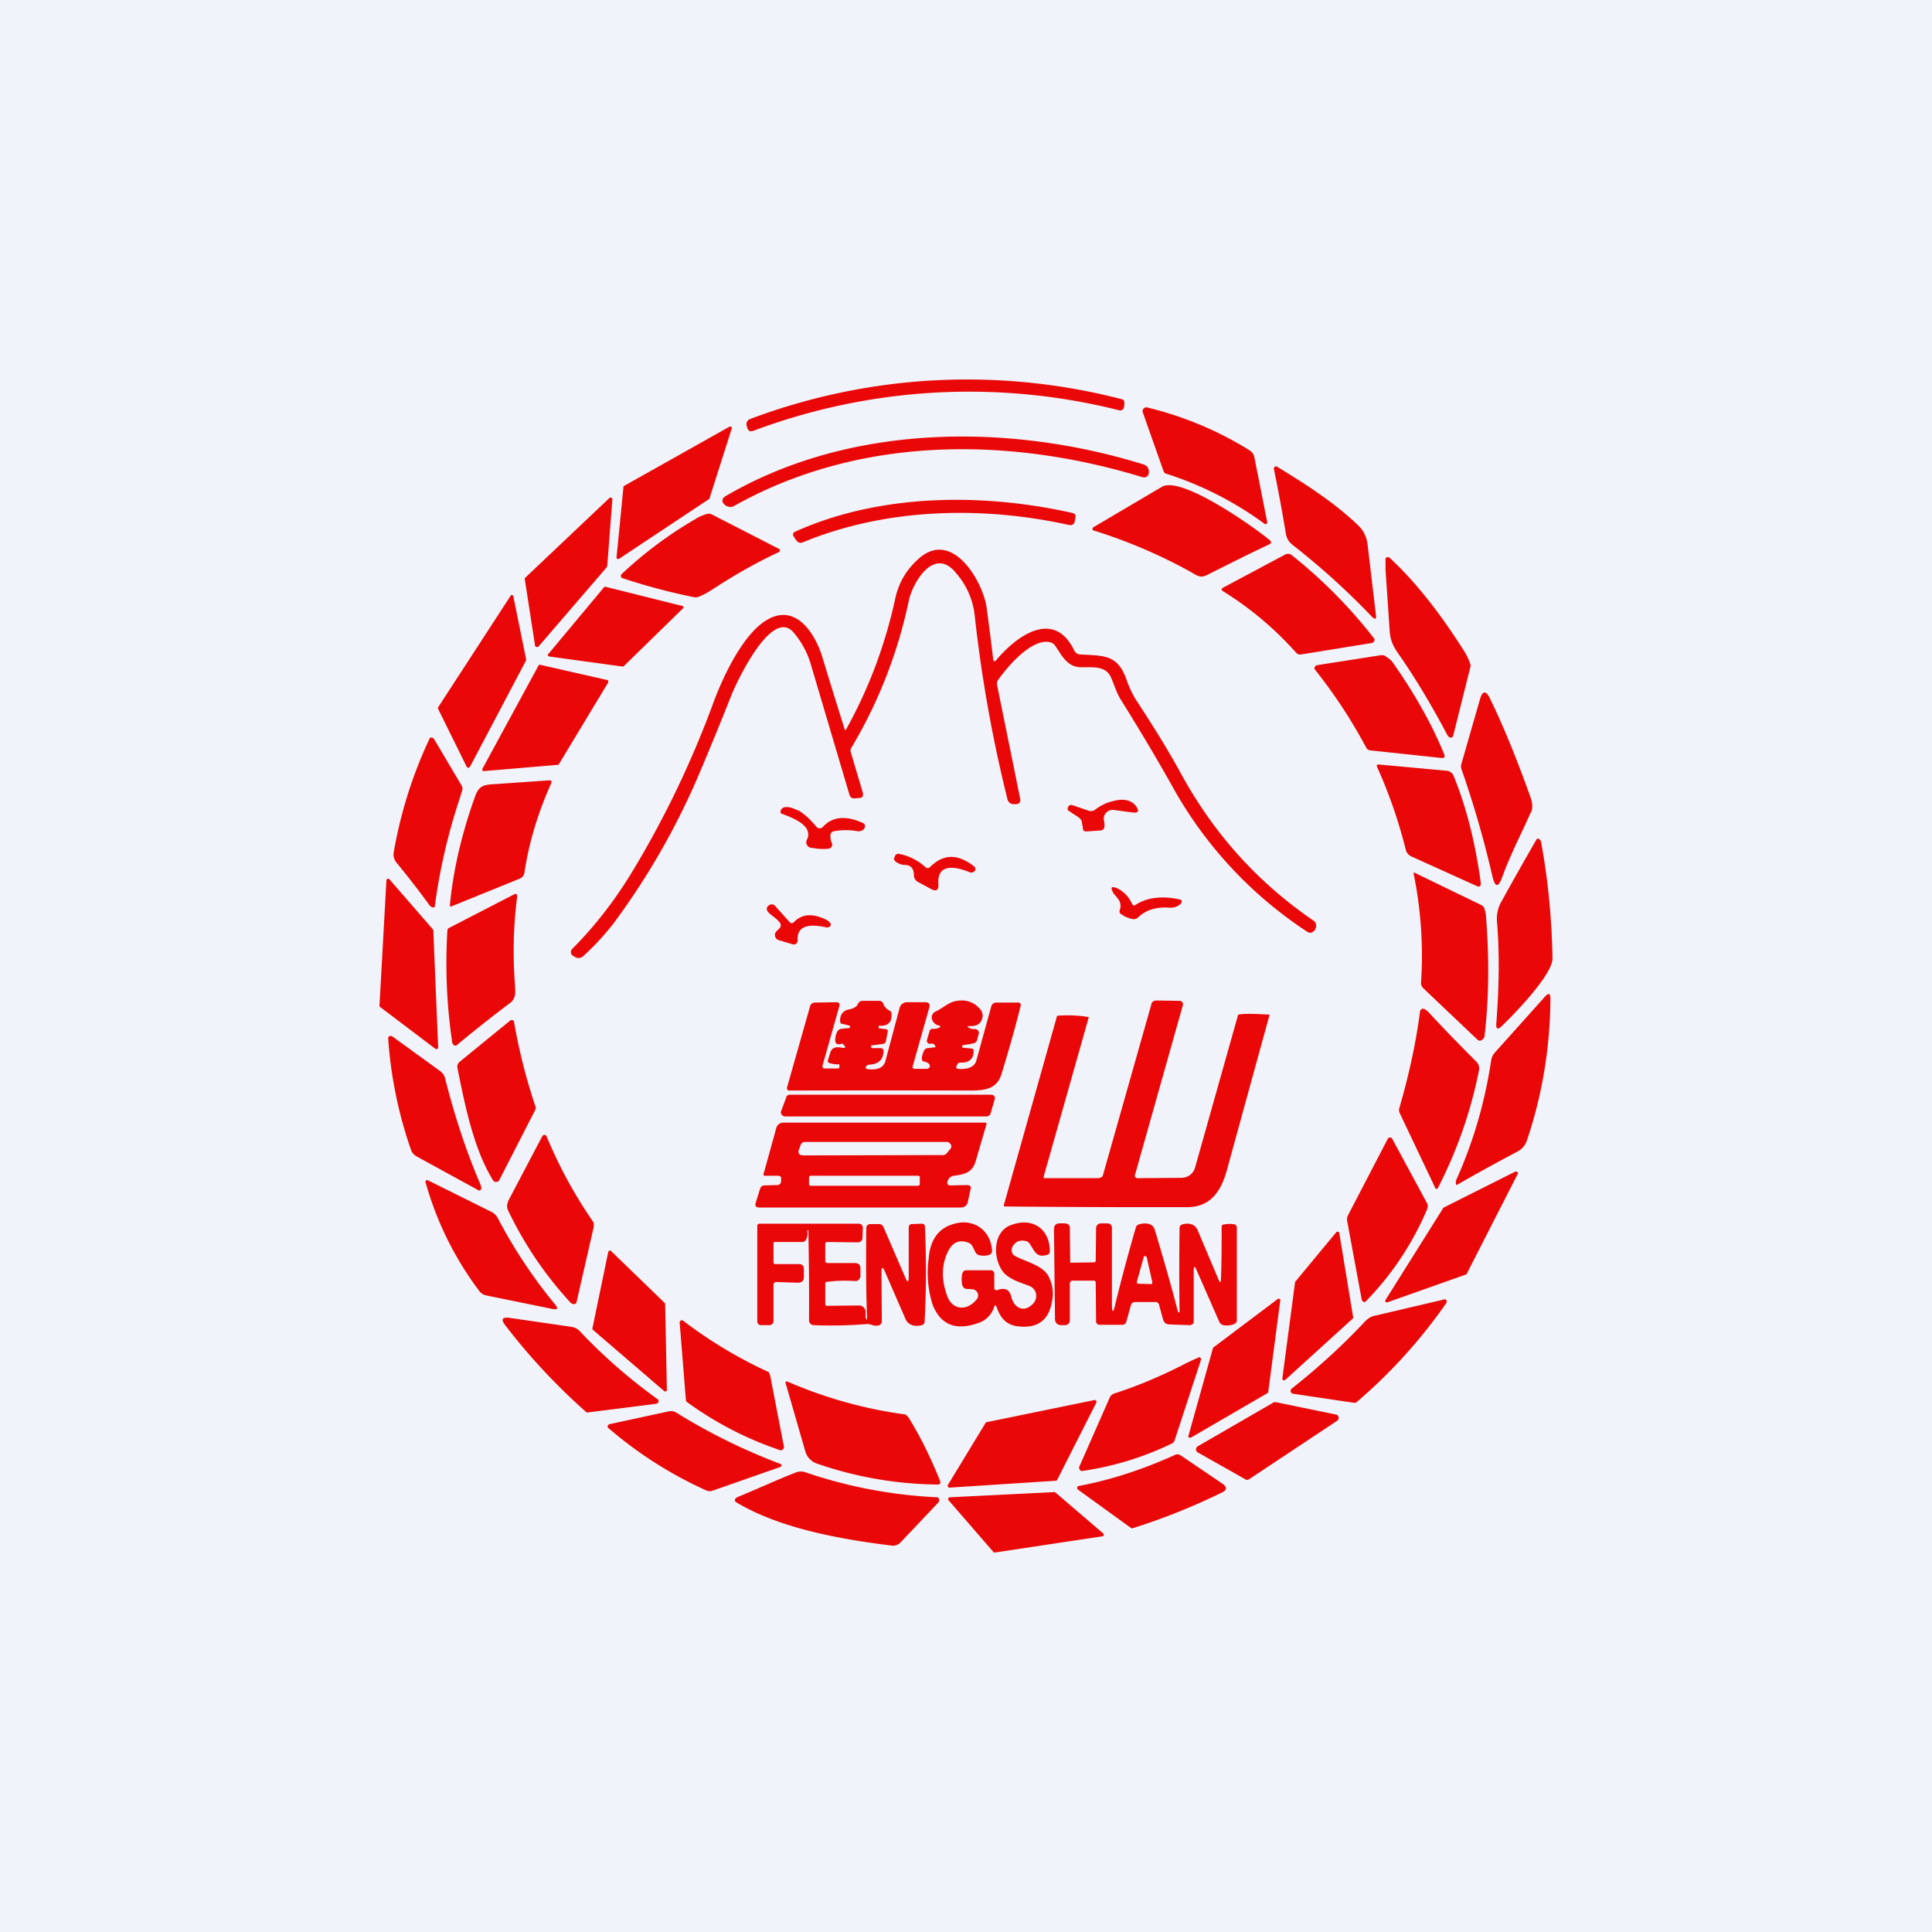
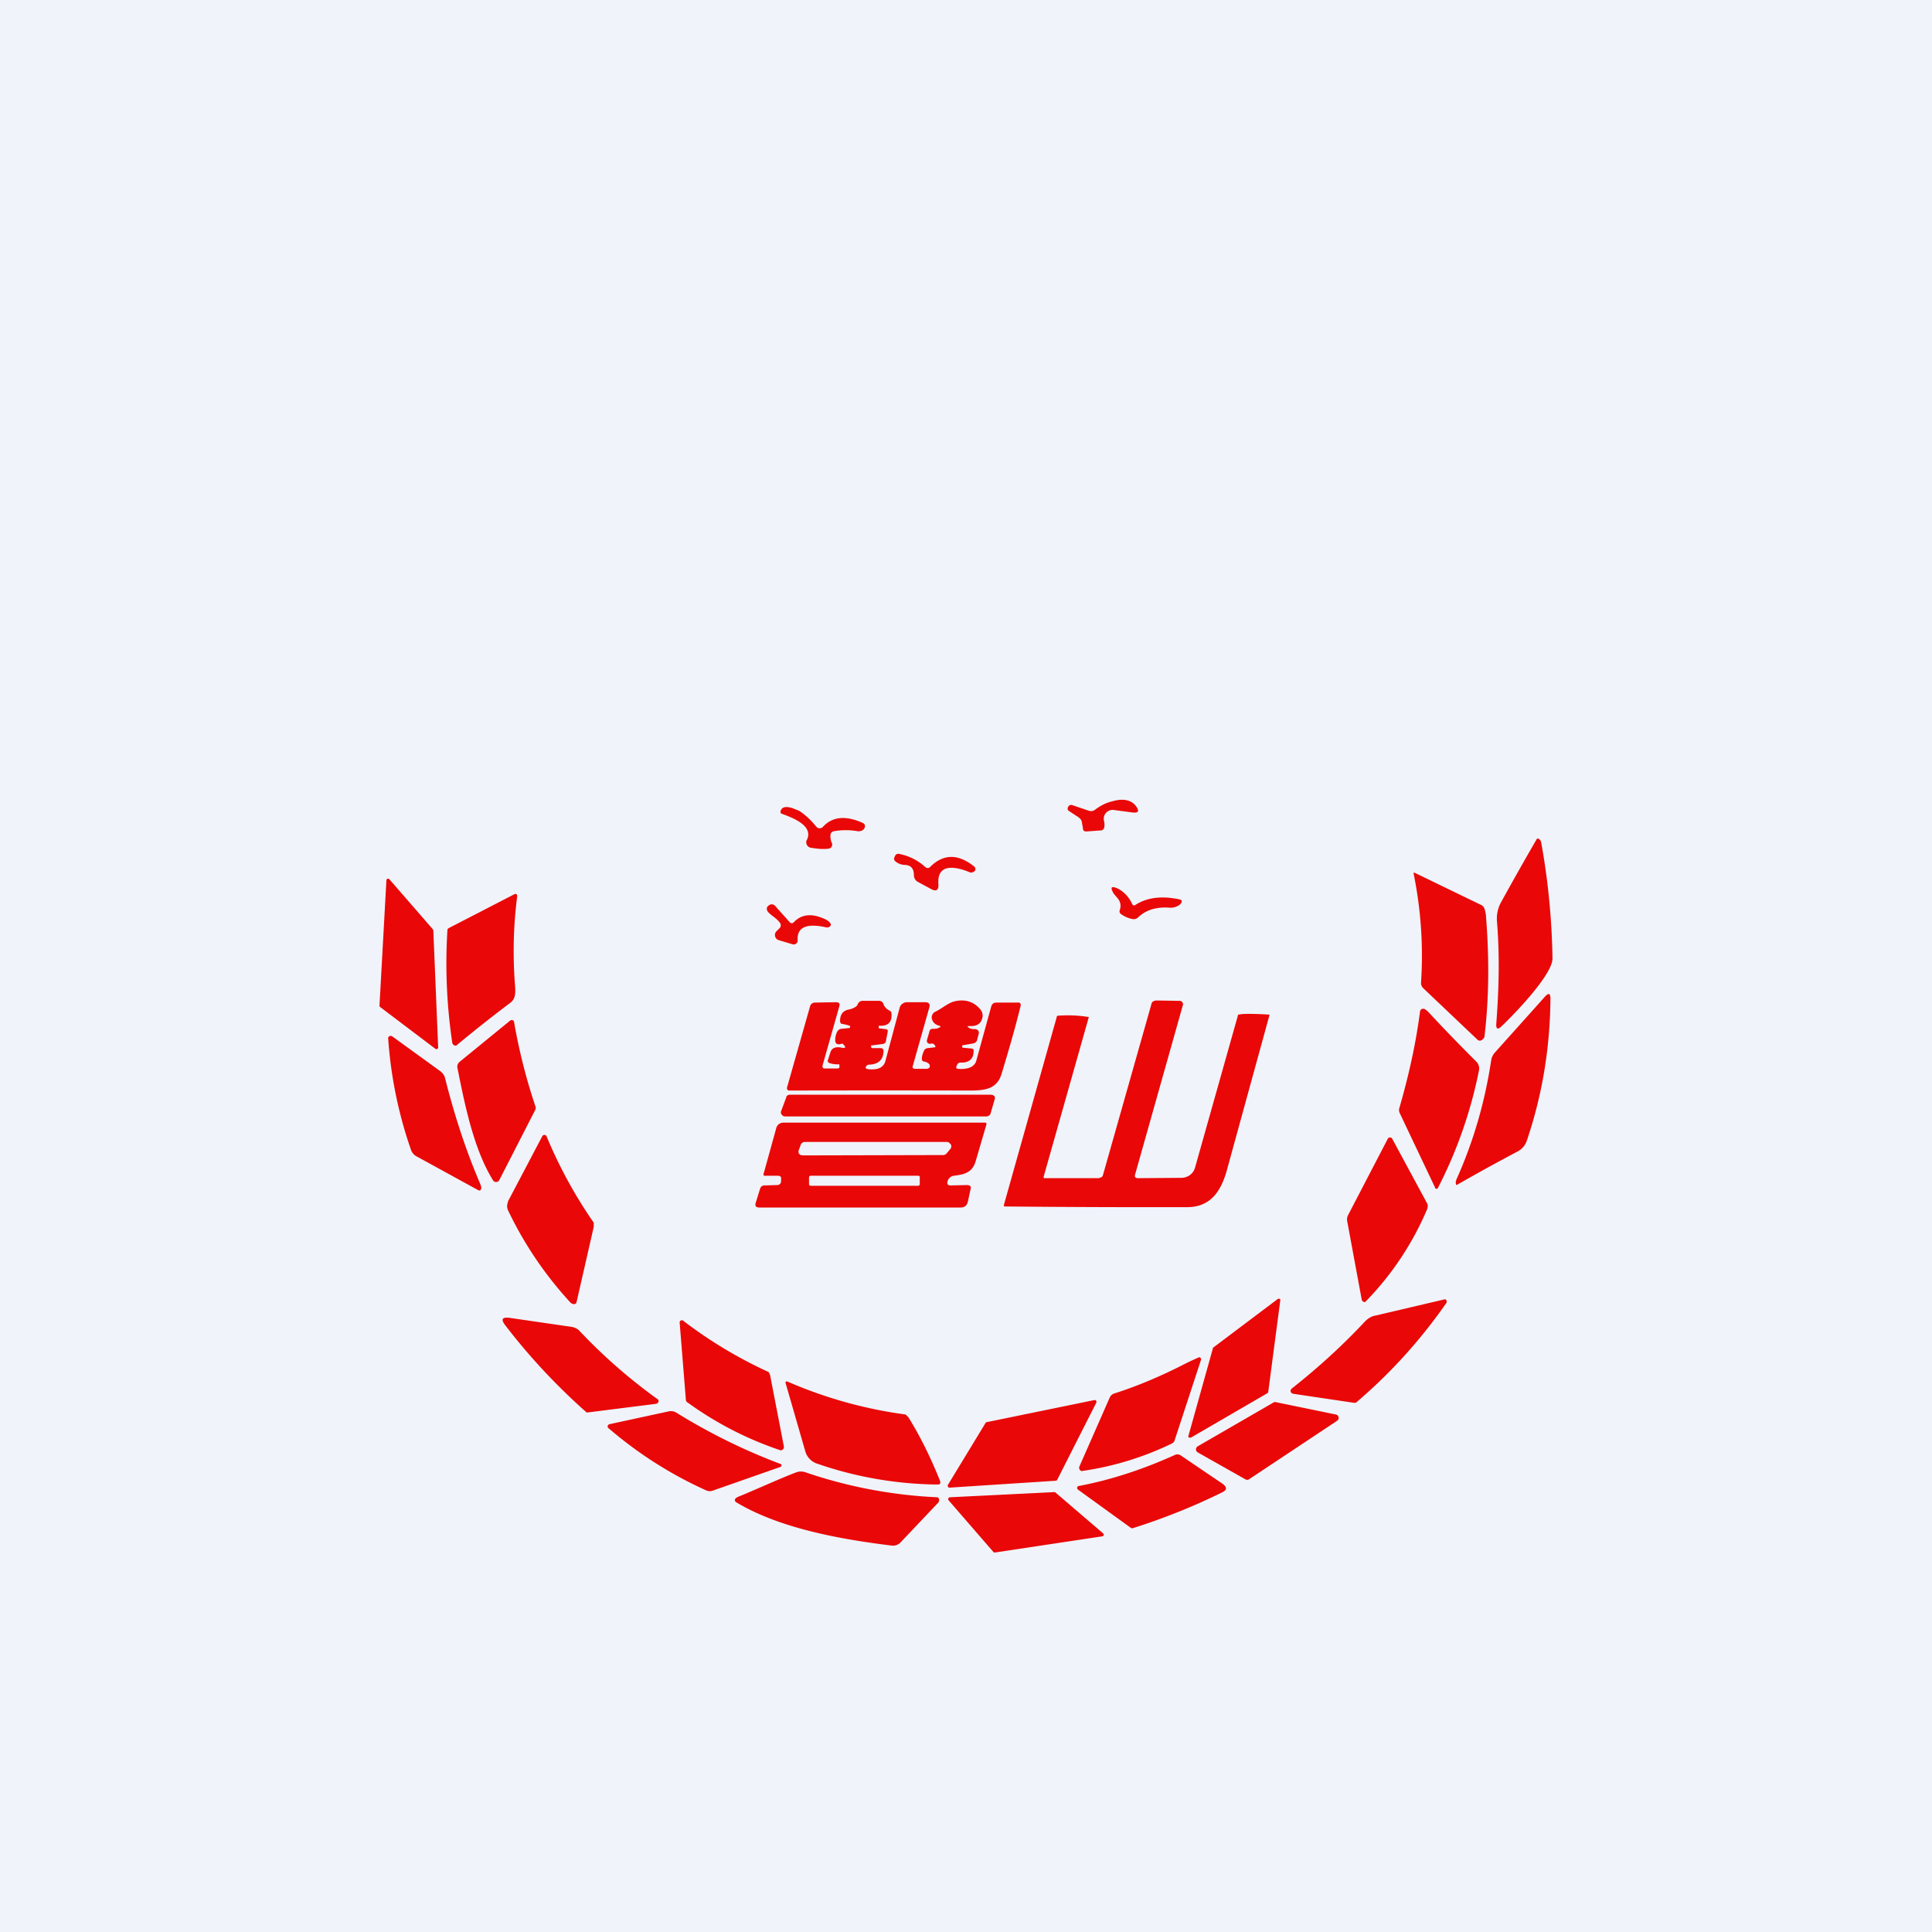
<svg xmlns="http://www.w3.org/2000/svg" width="56" height="56" viewBox="0 0 56 56">
  <path fill="#F0F3FA" d="M0 0h56v56H0z" />
-   <path d="M32.51 11.57c.05.01.08.04.08.1 0 .05 0 .1-.02.16a.12.12 0 0 1-.06.06.12.12 0 0 1-.08 0 17.8 17.8 0 0 0-10.6.6c-.09.03-.14 0-.17-.09l-.02-.07a.15.15 0 0 1 .01-.1.16.16 0 0 1 .08-.08 17.85 17.85 0 0 1 10.78-.58ZM36.65 15.18a9.88 9.88 0 0 0-2.88-1.46.2.2 0 0 1-.05-.08l-.6-1.7a.1.1 0 0 1 .03-.1.1.1 0 0 1 .1-.03c1.07.26 2.07.68 2.98 1.25.07.05.11.11.13.2l.37 1.87v.03a.05.05 0 0 1-.08.02ZM20.56 14.46l-2.62 1.74a.05.05 0 0 1-.07-.04l.2-2.03a.05.05 0 0 1 .01-.04l3.06-1.72a.05.05 0 0 1 .05 0 .04.04 0 0 1 .02.05l-.64 2.01-.01.03ZM21 14.4c3.57-2.11 8.2-2.16 12.14-.94.1.03.16.1.16.21 0 .04 0 .07-.02.1-.04.06-.1.08-.17.06-3.93-1.2-8.25-1.18-11.84.84a.2.2 0 0 1-.14.02.25.25 0 0 1-.18-.13.11.11 0 0 1 0-.09c0-.02.02-.05.05-.06ZM37.02 13.53c.82.5 1.68 1.05 2.36 1.71.15.15.23.32.26.54l.24 2.03c.02.15-.02.16-.12.06a21.13 21.13 0 0 0-2.3-2.08.51.51 0 0 1-.19-.33 48.75 48.75 0 0 0-.35-1.89l.03-.04a.06.06 0 0 1 .07 0ZM34.5 16.57a15.03 15.03 0 0 0-2.82-1.2.07.07 0 0 1 0-.08 7555.23 7555.23 0 0 1 2-1.18c.56-.33 2.69 1.18 3.14 1.56a.06.06 0 0 1 .02.05l-.01.03-.02.02c-.6.28-1.21.59-1.83.9-.2.1-.3 0-.48-.1ZM23.27 15.72c-.08.03-.14.01-.19-.06l-.07-.1c-.04-.07-.03-.12.04-.15 2.44-1.1 5.42-1.13 8.04-.54.07.02.1.06.08.13l-.02.12a.12.12 0 0 1-.1.1H31c-2.52-.56-5.31-.5-7.73.5ZM17.58 16.45l-1.98 2.3a.05.05 0 0 1-.05 0h-.02l-.02-.03-.3-1.94a.05.05 0 0 1 .02-.04l2.44-2.31a.05.05 0 0 1 .05 0l.02.01.01.03-.15 1.95-.02.03ZM20.72 17.04c-.15.1-.3.19-.45.25a.24.24 0 0 1-.15.02 17.41 17.41 0 0 1-2.1-.56.09.09 0 0 1-.02-.08c0-.02.02-.03.03-.04.65-.61 1.36-1.14 2.12-1.58.1-.07.21-.11.33-.15a.2.2 0 0 1 .15.01l1.95 1a.05.05 0 0 1 .02.07s0 .02-.02.02c-.64.3-1.26.65-1.86 1.04ZM24.52 21.15c.67-1.2 1.15-2.49 1.44-3.85.1-.41.3-.77.64-1.08 1-.94 1.91.67 2 1.41a69.65 69.65 0 0 1 .19 1.5c0 .02.01.02.02.03a.05.05 0 0 0 .06-.02c.56-.67 1.67-1.53 2.27-.28a.2.2 0 0 0 .17.11c.72.04 1.1 0 1.36.78.08.21.17.41.3.6.47.72.9 1.41 1.27 2.09.95 1.73 2.2 3.12 3.81 4.23.1.06.12.15.08.25a.16.16 0 0 1-.05.07c-.06.06-.13.06-.2.01a11.96 11.96 0 0 1-3.8-4.03c-.54-.97-1.04-1.8-1.58-2.67-.13-.2-.2-.44-.3-.67-.16-.35-.55-.28-.86-.29-.41 0-.56-.34-.76-.63a.27.27 0 0 0-.17-.1c-.52-.09-1.2.7-1.48 1.1a.18.18 0 0 0-.03.14l.67 3.3c.02.1-.03.16-.13.16h-.04c-.1 0-.17-.04-.2-.15a40.25 40.25 0 0 1-.95-5.34 2.23 2.23 0 0 0-.53-1.2c-.64-.81-1.27.27-1.38.8a13.89 13.89 0 0 1-1.66 4.25.15.15 0 0 0-.02.13l.35 1.18c.02.1-.01.15-.11.15l-.12.01c-.08.01-.14-.03-.16-.11l-1.12-3.78c-.1-.34-.27-.65-.5-.92-.64-.74-1.67 1.49-1.8 1.82-.3.76-.6 1.49-.9 2.2a21.18 21.18 0 0 1-2.52 4.42c-.24.31-.53.63-.88.95a.2.2 0 0 1-.26 0l-.04-.02a.13.13 0 0 1-.01-.2c.67-.67 1.27-1.45 1.8-2.34a28.16 28.16 0 0 0 2.29-4.8c.28-.75.89-2.08 1.64-2.44.8-.39 1.33.5 1.52 1.14a219.18 219.18 0 0 0 .65 2.1h.02l.01-.01ZM35.44 17.13a.05.05 0 0 1-.03-.04l.01-.03.02-.02 1.8-.96a.17.17 0 0 1 .2.01 14.25 14.25 0 0 1 2.4 2.43.1.1 0 0 1-.04.1.1.1 0 0 1-.05.02l-2.04.33a.15.15 0 0 1-.14-.05 9.62 9.62 0 0 0-2.13-1.79ZM40.16 16.52v-.32a.06.06 0 0 1 .04-.05h.06c.74.68 1.47 1.6 2.19 2.74.07.12.13.24.17.37.01.02.01.05 0 .07l-.5 2a.07.07 0 0 1-.06.05h-.03a.18.18 0 0 1-.08-.08c-.46-.87-.94-1.67-1.45-2.4-.14-.2-.21-.4-.22-.62l-.12-1.76ZM15.9 18.95l1.61-1.93a.05.05 0 0 1 .05-.01l2.2.55a.05.05 0 0 1 .05.06l-.02.02-1.7 1.66a.05.05 0 0 1-.05.02l-2.11-.29a.05.05 0 0 1-.04-.08ZM15.25 19.14l-1.63 3.09-.02.02h-.02a.05.05 0 0 1-.05-.02l-.83-1.68a.05.05 0 0 1 0-.05l2.1-3.23.01-.02a.05.05 0 0 1 .07.04l.37 1.82v.03ZM40.41 19.26c.58.83 1.08 1.7 1.45 2.6.03.09 0 .12-.08.11l-2.06-.22a.15.15 0 0 1-.12-.08 14.8 14.8 0 0 0-1.5-2.28.1.1 0 0 1 .08-.11l1.85-.29c.05 0 .1 0 .14.04.1.06.18.13.24.23ZM13.98 22.29l1.63-3a.04.04 0 0 1 .05-.02l1.94.44a.04.04 0 0 1 .03.03v.04l-1.43 2.37a.04.04 0 0 1-.04.02l-2.13.18a.04.04 0 0 1-.05-.04v-.02ZM44.37 23.55c-.27.61-.6 1.24-.83 1.88-.11.3-.2.3-.28-.02a29.1 29.1 0 0 0-.9-3.12.23.23 0 0 1 0-.15l.54-1.88c.07-.24.17-.25.28-.03.4.82.8 1.8 1.2 2.93.04.14.05.25 0 .39ZM13.3 23.22a17.03 17.03 0 0 0-.7 3.07.07.07 0 0 1-.06.01.16.16 0 0 1-.09-.06c-.32-.44-.64-.85-.96-1.24a.36.36 0 0 1-.08-.28 12.89 12.89 0 0 1 1.05-3.33.09.09 0 0 1 .12.03l.8 1.35c.02.04.03.08.02.13l-.1.32ZM42.8 25.68l-1.9-.86a.28.28 0 0 1-.15-.18c-.2-.8-.47-1.6-.83-2.4-.03-.06-.01-.08.05-.08l1.96.18a.24.24 0 0 1 .2.14c.37.9.63 1.93.79 3.1.01.11-.03.14-.12.1ZM13.78 23.06c.13-.36.36-.31.68-.34l1.44-.1c.08-.01.1.02.07.1-.38.85-.64 1.71-.77 2.58a.22.22 0 0 1-.14.17l-1.97.8a.04.04 0 0 1-.04 0 .04.04 0 0 1-.01-.03c.1-1.05.35-2.1.74-3.18Z" fill="#E90807" />
  <path d="M31.28 23.7a13 13 0 0 1-.32-.21.1.1 0 0 1 0-.1.1.1 0 0 1 .05-.05.1.1 0 0 1 .08 0l.47.16c.07.02.13.01.18-.03.15-.11.31-.2.49-.24.33-.1.57-.04.7.14.1.14.07.2-.1.18l-.53-.07a.26.26 0 0 0-.3.19.25.25 0 0 0 0 .12.5.5 0 0 1 .01.18c-.01.06-.05.1-.1.1l-.42.03c-.06 0-.1-.02-.1-.09l-.03-.17a.17.17 0 0 0-.08-.13ZM24.07 24.23c0 .07.01.14.04.2a.12.12 0 0 1-.04.15.12.12 0 0 1-.06.02c-.17.02-.34 0-.52-.03a.16.16 0 0 1-.12-.16c0-.02 0-.04.02-.07.2-.42-.45-.65-.75-.76l-.02-.04c.02-.14.13-.18.34-.12l.2.08c.19.12.35.28.5.46a.12.12 0 0 0 .14.04c.02 0 .04-.02.05-.03.27-.3.66-.34 1.15-.12.05.02.08.06.07.11 0 .04-.03.07-.06.1a.23.23 0 0 1-.17.03 1.96 1.96 0 0 0-.65 0 .15.15 0 0 0-.09.04.14.14 0 0 0-.03.1ZM43.37 29.68c.08-1.05.1-2 .02-2.98a.98.98 0 0 1 .12-.55 94.6 94.6 0 0 1 1.04-1.84.07.07 0 0 1 .06.01c.03.02.05.05.06.09.2 1.09.31 2.21.33 3.37 0 .48-1.14 1.65-1.48 1.97-.1.1-.16.08-.15-.07ZM26.96 25.13c.38-.38.8-.39 1.27-.02a.1.1 0 0 1 .03.13.1.1 0 0 1-.04.03.12.12 0 0 1-.12.01c-.36-.15-.95-.29-.9.35.01.17-.06.22-.21.14l-.37-.2a.22.22 0 0 1-.13-.2c0-.2-.09-.3-.28-.3a.45.45 0 0 1-.24-.09c-.06-.04-.07-.1-.03-.16a.1.1 0 0 1 .12-.07c.3.06.55.19.77.39a.1.1 0 0 0 .07.02.1.1 0 0 0 .06-.03ZM43.07 26.53c.1 1.24.09 2.4-.04 3.5 0 .04-.03.08-.07.11a.1.1 0 0 1-.13 0l-1.58-1.5a.21.21 0 0 1-.06-.17 11.87 11.87 0 0 0-.22-3.17.05.05 0 0 1 .04 0l1.94.94c.03.02.06.05.07.08.03.07.04.14.05.2ZM12.56 26.97l.14 3.38a.05.05 0 0 1-.02.05.05.05 0 0 1-.06 0l-1.6-1.21a.05.05 0 0 1-.02-.05l.2-3.62a.05.05 0 0 1 .06-.05l.03.02 1.26 1.45.01.03ZM32.91 26.23c.34-.22.77-.27 1.28-.16.06.01.08.05.05.1a.2.2 0 0 1-.07.07.42.42 0 0 1-.26.07c-.38-.03-.69.06-.92.28a.18.18 0 0 1-.16.05.85.85 0 0 1-.33-.14c-.05-.03-.06-.08-.04-.13.04-.12.02-.24-.08-.35l-.1-.12c-.11-.19-.07-.23.13-.14.18.1.31.24.4.43.02.05.06.07.1.04ZM13.11 30.23a15.63 15.63 0 0 1-.14-3.29.12.12 0 0 1 .04-.04l1.88-.97c.07-.04.1-.02.1.06-.11.85-.13 1.72-.06 2.6.01.18.02.35-.13.47a42.87 42.87 0 0 0-1.58 1.25.1.1 0 0 1-.08-.03.1.1 0 0 1-.03-.05ZM23.01 26.73c.23-.24.53-.26.9-.09.07.03.12.07.15.11.03.04.03.07 0 .1a.12.12 0 0 1-.11.03c-.32-.07-.86-.14-.83.37a.11.11 0 0 1-.04.1.12.12 0 0 1-.11.02l-.4-.12a.15.15 0 0 1-.1-.1.15.15 0 0 1 .03-.15l.1-.1a.12.12 0 0 0 0-.16c-.1-.14-.3-.23-.36-.34-.03-.07-.01-.12.05-.16a.13.13 0 0 1 .17.01l.43.48c.04.04.08.04.12 0ZM32.99 34.15l1.25-.01c.09 0 .18-.03.25-.08a.4.4 0 0 0 .15-.22l1.24-4.4c0-.02 0-.03.02-.03.12-.03.41-.03.9 0a33515.94 33515.94 0 0 1-1.25 4.55c-.17.58-.47 1.03-1.14 1.03a446.9 446.9 0 0 1-5.3-.02.06.06 0 0 1-.01-.05l1.53-5.44c0-.03.02-.04.05-.04a3.76 3.76 0 0 1 .88.04l-1.31 4.63v.02a.03.03 0 0 0 .03.02h1.57l.08-.03a.11.11 0 0 0 .04-.06l1.4-4.94c.01-.08.07-.12.16-.12l.67.01a.1.1 0 0 1 .07.04.09.09 0 0 1 .02.07l-1.39 4.93c-.02.06.01.1.09.1ZM25.5 29.81l.17.02c.05 0 .07.03.06.08l-.05.26c0 .05-.04.08-.09.09l-.31.04a.1.1 0 0 0-.03 0v.04c0 .03.02.04.04.04h.23c.06 0 .09.03.09.09-.01.25-.15.38-.42.39a.1.1 0 0 0-.07.03c-.05.06-.03.09.04.1.28.03.44-.04.5-.22l.42-1.57a.2.2 0 0 1 .07-.1.22.22 0 0 1 .13-.05h.54c.1 0 .14.05.12.14l-.48 1.7c-.02.06 0 .09.07.09h.35l.04-.02c.02-.01.03-.02.03-.04v-.04a.08.08 0 0 0-.02-.04.27.27 0 0 0-.14-.07c-.04 0-.07-.03-.07-.08 0-.08.03-.16.06-.23a.13.13 0 0 1 .12-.08l.16-.02c.06 0 .07-.02.03-.07-.02-.03-.06-.05-.1-.04a.1.1 0 0 1-.1-.02.09.09 0 0 1-.02-.09l.07-.24c.01-.06.05-.08.11-.08.05 0 .1 0 .14-.02.09-.03.09-.06 0-.08a.26.26 0 0 1-.17-.16.18.18 0 0 1 0-.14.19.19 0 0 1 .1-.1c.19-.09.37-.26.57-.3.28-.06.52.01.7.21.07.07.1.15.09.24-.03.19-.15.28-.36.27-.09 0-.1.01-.02.06.04.02.09.03.14.03a.12.12 0 0 1 .1.03.1.1 0 0 1 .03.1l-.04.15c-.01.08-.06.13-.15.14l-.29.05v.05c0 .01.01.02.03.02l.22.02c.06 0 .09.03.08.08 0 .23-.14.34-.38.33a.1.1 0 0 0-.05.01.1.1 0 0 0-.04.04l-.03.06v.05l.01.01.03.01c.2.02.48-.01.54-.24l.43-1.56c.02-.08.07-.12.16-.12h.59c.09-.01.12.03.1.11-.16.65-.35 1.3-.55 1.96-.13.42-.45.48-.9.48a1090.15 1090.15 0 0 0-5.28 0 .08.08 0 0 1-.02-.02.07.07 0 0 1-.02-.06l.67-2.36c.02-.07.07-.11.15-.11l.6-.01c.09 0 .12.04.1.11l-.49 1.73v.03a.07.07 0 0 0 .04.05h.38c.06 0 .08-.02.07-.07v-.05h-.01a.8.8 0 0 1-.26-.03c-.06-.02-.08-.05-.06-.1l.07-.22c.04-.12.14-.16.29-.14.16.04.18 0 .06-.11h-.01c-.15.05-.21 0-.2-.13a.5.5 0 0 1 .06-.22.15.15 0 0 1 .12-.08l.21-.02a.05.05 0 0 0 .04-.02v-.04l-.02-.01a1.36 1.36 0 0 0-.2-.05c-.05 0-.07-.04-.07-.09 0-.19.09-.3.26-.33a.55.55 0 0 0 .18-.07.16.16 0 0 0 .07-.08c.03-.06.07-.1.14-.1h.48c.07 0 .11.04.13.1.03.08.09.14.17.18a.1.1 0 0 1 .06.09c.02.25-.1.37-.36.35l-.01.01v.04c0 .02 0 .03.03.03ZM42.21 34.2c.5-1.11.83-2.26 1.01-3.45a.45.45 0 0 1 .1-.23l1.46-1.63c.11-.12.16-.1.16.06-.01 1.42-.24 2.8-.68 4.1a.55.55 0 0 1-.26.32 59.92 59.92 0 0 0-1.78.98.05.05 0 0 1-.02-.04c-.01-.04 0-.07.01-.11ZM41.6 34.43l-1.03-2.17a.2.2 0 0 1-.01-.14c.27-.93.48-1.87.6-2.8a.09.09 0 0 1 .1-.08c.04 0 .08.04.13.08.46.5.93.98 1.4 1.45a.28.28 0 0 1 .08.25 12.97 12.97 0 0 1-1.2 3.43.06.06 0 0 1-.06 0l-.02-.02ZM15.51 32.18l-1.04 2.03a.1.1 0 0 1-.08.05.1.1 0 0 1-.1-.05c-.56-.9-.82-2.2-1.03-3.25a.18.18 0 0 1 .06-.18l1.47-1.2a.08.08 0 0 1 .07-.01.07.07 0 0 1 .04.05 16.52 16.52 0 0 0 .63 2.48.2.2 0 0 1-.02.08ZM13.93 34.34l.02.07c0 .1-.04.12-.12.07l-1.77-.97a.34.34 0 0 1-.15-.19 12.34 12.34 0 0 1-.66-3.25l.03-.03a.08.08 0 0 1 .09 0l1.38 1c.07.05.13.12.15.21.28 1.11.62 2.14 1.03 3.09ZM28.6 32.36h-5.85a.12.12 0 0 1-.09-.05.1.1 0 0 1-.02-.1l.15-.4c0-.03.02-.05.04-.06a.12.12 0 0 1 .07-.02h5.82l.06.01.04.03a.1.1 0 0 1 .01.1l-.12.41a.1.1 0 0 1-.05.06.12.12 0 0 1-.06.02ZM14.72 34.83l1-1.9a.07.07 0 0 1 .12 0 13.33 13.33 0 0 0 1.37 2.51v.12l-.5 2.19a.07.07 0 0 1-.08.05.16.16 0 0 1-.1-.05 10.8 10.8 0 0 1-1.8-2.66.29.29 0 0 1 0-.26ZM41.37 35.04a8.66 8.66 0 0 1-1.8 2.7.09.09 0 0 1-.1-.07l-.42-2.27a.27.27 0 0 1 .02-.17L40.23 33a.07.07 0 0 1 .06-.03.07.07 0 0 1 .06.03l1.01 1.87c.03.05.03.1.01.16Z" fill="#E90807" />
  <path fill-rule="evenodd" d="M22.54 34.08h-.33c-.07.01-.1-.02-.07-.08l.36-1.3a.21.21 0 0 1 .08-.12.23.23 0 0 1 .14-.04h5.85l.02.02a.05.05 0 0 1 0 .04l-.31 1.06c-.1.33-.32.38-.63.42-.1.01-.17.09-.19.18-.01.07.02.1.1.1l.46-.01c.1 0 .14.04.11.13l-.08.37c-.03.1-.1.15-.2.15H22c-.08 0-.12-.04-.1-.12l.13-.42c.02-.06.06-.1.13-.1l.36-.01c.08 0 .12-.05.12-.12v-.05c.01-.07-.02-.1-.1-.1Zm.8-.98h4.1c.02 0 .04 0 .07.02l.05.05a.12.12 0 0 1-.02.14l-.1.12a.14.14 0 0 1-.1.05l-4.06.01-.07-.01a.13.13 0 0 1-.05-.04.12.12 0 0 1 0-.12l.05-.14a.13.13 0 0 1 .05-.06.14.14 0 0 1 .07-.02Zm.15.98h3.12c.03 0 .05.01.05.04v.2c0 .03-.02.05-.05.05H23.5a.05.05 0 0 1-.05-.04v-.2c0-.03.02-.05.05-.05Z" fill="#E90807" />
-   <path d="m43.99 34.03-1.47 2.88-.02.03-2.29.81h-.02a.05.05 0 0 1-.04-.04l.01-.03 1.67-2.66c0-.01 0-.02.02-.02l2.07-1.04h.03A.05.05 0 0 1 44 34v.03ZM16.01 37.94l-1.91-.39a.32.32 0 0 1-.2-.12 9.44 9.44 0 0 1-1.57-3.18.05.05 0 0 1 .07-.04l1.83.91c.09.04.15.1.2.19.45.86 1 1.7 1.66 2.5.1.12.07.16-.08.13ZM23.4 35.7c.02.07 0 .15-.03.22a.13.13 0 0 1-.13.08h-.78c-.03 0-.04.01-.04.04v.56l.01.02.03.02h.7c.09 0 .14.05.14.14v.24c0 .1-.06.16-.17.16l-.63-.02c-.05 0-.07.03-.08.07v1.06a.12.12 0 0 1-.13.12h-.21a.13.13 0 0 1-.1-.03.12.12 0 0 1-.03-.08v-2.76c0-.05.02-.07.07-.07h2.87c.08 0 .12.05.12.13l-.01.28a.13.13 0 0 1-.14.13l-.88-.01c-.04 0-.06.02-.06.06v.49c0 .02 0 .03.02.04l.04.02h.8c.1 0 .16.05.16.15v.22a.16.16 0 0 1-.11.15h-.07a4.06 4.06 0 0 0-.83.03l-.01.04v.6c0 .03.02.05.05.05l.92-.01a.19.19 0 0 1 .2.18v.16c.03.1.05.09.04-.03-.03-.84-.03-1.7-.02-2.55 0-.08.05-.12.13-.12h.24c.06 0 .1.03.13.09l.63 1.46c.06.15.1.14.1-.01v-1.44c0-.07.04-.1.1-.1l.27-.01c.06 0 .1.02.1.09.04.93.04 1.84-.01 2.74 0 .06-.03.1-.09.11-.17.05-.38.01-.46-.17l-.6-1.38c-.06-.15-.1-.14-.1.02l.01 1.41c0 .07-.03.11-.1.13a.37.37 0 0 1-.2-.02.36.36 0 0 0-.15-.02c-.5.04-1.02.05-1.53.03a.14.14 0 0 1-.13-.14 95.63 95.63 0 0 0-.02-2.61c-.02 0-.03.01-.03.03ZM28.81 37.9a.71.71 0 0 1-.46.45c-.65.23-1.09.05-1.32-.54a3.08 3.08 0 0 1-.11-1.35c.05-.58.33-.91.83-1.01.52-.1.94.23 1 .74.02.12-.02.18-.14.2a.58.58 0 0 1-.19 0 .19.19 0 0 1-.14-.08l-.1-.2a.25.25 0 0 0-.14-.1c-.24-.08-.42 0-.55.24-.2.39-.21.83-.04 1.3.15.44.59.46.87.1a.18.18 0 0 0-.13-.28l-.16-.01c-.08 0-.12-.05-.14-.12a.82.82 0 0 1 0-.32c.02-.06.05-.1.12-.1h.7a.1.1 0 0 1 .11.1v.4c0 .07.04.09.1.07.22-.08.35 0 .4.22.07.28.33.44.58.22.2-.16.18-.46-.07-.56-.27-.1-.65-.21-.8-.47-.26-.41-.23-1.13.3-1.3.61-.22 1.1.13 1.1.77a.1.1 0 0 1-.07.1c-.31.1-.37-.1-.5-.3a.2.2 0 0 0-.1-.09c-.16-.05-.3-.01-.39.12a.22.22 0 0 0 0 .27l.08.05c.31.16.77.26.94.57.12.23.16.48.1.75-.1.55-.44.78-1.02.7-.28-.04-.47-.22-.58-.55-.03-.07-.05-.07-.08 0ZM37.57 37.12l1.16-1.4a.05.05 0 0 1 .08 0l.01.02.4 2.43a.05.05 0 0 1 0 .04L37.25 40l-.03.01a.05.05 0 0 1-.05-.03v-.03l.37-2.8.02-.02ZM19.25 40.32l-2.06-1.77a.05.05 0 0 1-.02-.04l.46-2.22.01-.02a.05.05 0 0 1 .05-.02c.01 0 .02 0 .03.02l1.55 1.5.01.03.05 2.48a.05.05 0 0 1-.03.05.05.05 0 0 1-.05-.01Z" fill="#E90807" />
-   <path fill-rule="evenodd" d="M34.6 38.3v-1.45c0-.16.03-.17.09-.02l.65 1.48a.17.17 0 0 0 .12.1c.1.02.21.01.31-.03a.12.12 0 0 0 .08-.12v-2.7l-.02-.04a.08.08 0 0 0-.04-.03.82.82 0 0 0-.3 0c-.06 0-.08.03-.08.08 0 .5 0 1-.02 1.5 0 .11-.03.12-.07.02l-.6-1.42c-.08-.2-.27-.23-.45-.18-.05.02-.08.05-.08.1a89.94 89.94 0 0 0 0 2.45c-.03 0-.04-.01-.05-.03-.2-.78-.43-1.57-.67-2.37-.06-.2-.3-.2-.46-.15a.13.13 0 0 0-.09.1c-.22.76-.42 1.5-.59 2.2-.06.28-.1.28-.1 0V35.6c0-.1-.05-.14-.15-.14h-.17a.14.14 0 0 0-.14.14l-.01.95c0 .02-.02.04-.05.04l-.66.01c-.02 0-.03 0-.03-.02l-.01-.98c0-.1-.06-.14-.16-.14h-.14c-.1 0-.16.06-.16.17l.03 2.62a.17.17 0 0 0 .15.16h.13a.14.14 0 0 0 .15-.13v-1.1l.03-.04a.06.06 0 0 1 .04-.02h.62c.04 0 .06.02.06.06l.01 1.12c0 .03.01.05.03.07a.1.1 0 0 0 .07.03h.65c.07 0 .11-.03.13-.1l.13-.47c.02-.06.06-.09.13-.09h.58a.1.1 0 0 1 .1.06l.12.44c.03.1.09.15.2.15l.57.02a.12.12 0 0 0 .12-.08v-.04Zm-1.45-1.86-.2.72a.05.05 0 0 0 .02.04.05.05 0 0 0 .03.01l.36.01h.02a.05.05 0 0 0 .02-.04v-.02l-.16-.71a.05.05 0 0 0-.05-.04h-.03l-.01.03Z" fill="#E90807" />
  <path d="m35.18 39.05 1.86-1.4a.05.05 0 0 1 .05 0l.02.01v.03l-.35 2.66a.05.05 0 0 1-.02.03l-2.22 1.29h-.06a.05.05 0 0 1-.01-.06l.71-2.54s0-.02.02-.02ZM41.9 37.8a15.1 15.1 0 0 1-2.6 2.86h-.06l-1.75-.26a.09.09 0 0 1-.08-.11l.03-.04c.81-.64 1.5-1.28 2.1-1.92.09-.1.2-.18.34-.2l1.96-.46c.06-.02.1 0 .09.08a.1.1 0 0 1-.02.04ZM19.02 40.69l-1.98.25H17l-.02-.02c-.9-.8-1.67-1.64-2.33-2.5-.14-.18-.1-.25.13-.22l1.79.26c.1.02.18.06.24.13a15.68 15.68 0 0 0 2.27 1.98.08.08 0 0 1-.02.1.09.09 0 0 1-.05.02ZM19.8 38.28a12.91 12.91 0 0 0 2.48 1.49l.04.08.4 2.07a.1.1 0 0 1-.09.12 10 10 0 0 1-2.73-1.41.15.15 0 0 1-.02-.06l-.18-2.24a.06.06 0 0 1 .06-.06h.03ZM34.35 39.53a6.86 6.86 0 0 1 .41-.19.06.06 0 0 1 .05.08l-.76 2.32a.15.15 0 0 1-.08.1 8.85 8.85 0 0 1-2.62.8.1.1 0 0 1-.06-.14l.88-2a.22.22 0 0 1 .13-.11c.66-.21 1.35-.5 2.05-.86ZM26.33 41.08c.35.56.66 1.2.92 1.85.02.06 0 .1-.07.1a11 11 0 0 1-3.48-.6.53.53 0 0 1-.36-.37l-.56-1.94c-.03-.07 0-.1.08-.06a12.8 12.8 0 0 0 3.39.94l.08.08ZM30.6 42.92l-3.08.2a.05.05 0 0 1-.04-.02l-.01-.03v-.02l1.1-1.81a.04.04 0 0 1 .04-.02l3.12-.64a.05.05 0 0 1 .05.04v.03l-1.14 2.25a.05.05 0 0 1-.04.02ZM38.76 41.18l-2.56 1.7a.1.1 0 0 1-.1 0l-1.38-.78a.1.1 0 0 1-.04-.14.1.1 0 0 1 .04-.04l2.18-1.26a.1.1 0 0 1 .07-.02l1.75.36a.1.1 0 0 1 .04.18ZM22.62 42.52l-1.97.69a.25.25 0 0 1-.18-.01 11.69 11.69 0 0 1-2.85-1.82.07.07 0 0 1 .05-.1l1.71-.37a.3.3 0 0 1 .23.04 17.25 17.25 0 0 0 3.03 1.49.05.05 0 0 1-.02.08ZM34.23 42.19l1.21.82c.13.1.13.18-.02.25a18.5 18.5 0 0 1-2.6 1.04.13.13 0 0 1-.05-.02l-1.52-1.1a.07.07 0 0 1-.03-.06l.02-.04.04-.01c.9-.17 1.83-.47 2.78-.9a.17.17 0 0 1 .17.02ZM21.36 43.4c.57-.23 1.14-.5 1.71-.72a.4.4 0 0 1 .29 0 13.78 13.78 0 0 0 3.82.72.1.1 0 0 1 .04.1.1.1 0 0 1-.03.06l-1.08 1.14a.3.3 0 0 1-.26.1c-1.46-.18-3.23-.49-4.5-1.25a.08.08 0 0 1-.05-.07.08.08 0 0 1 .06-.07ZM31.96 44.53l-3.12.47h-.03l-.02-.02-1.3-1.5a.05.05 0 0 1 0-.05.05.05 0 0 1 .03-.03l3.03-.15h.03l1.4 1.2.01.02a.05.05 0 0 1-.03.06Z" fill="#E90807" />
</svg>